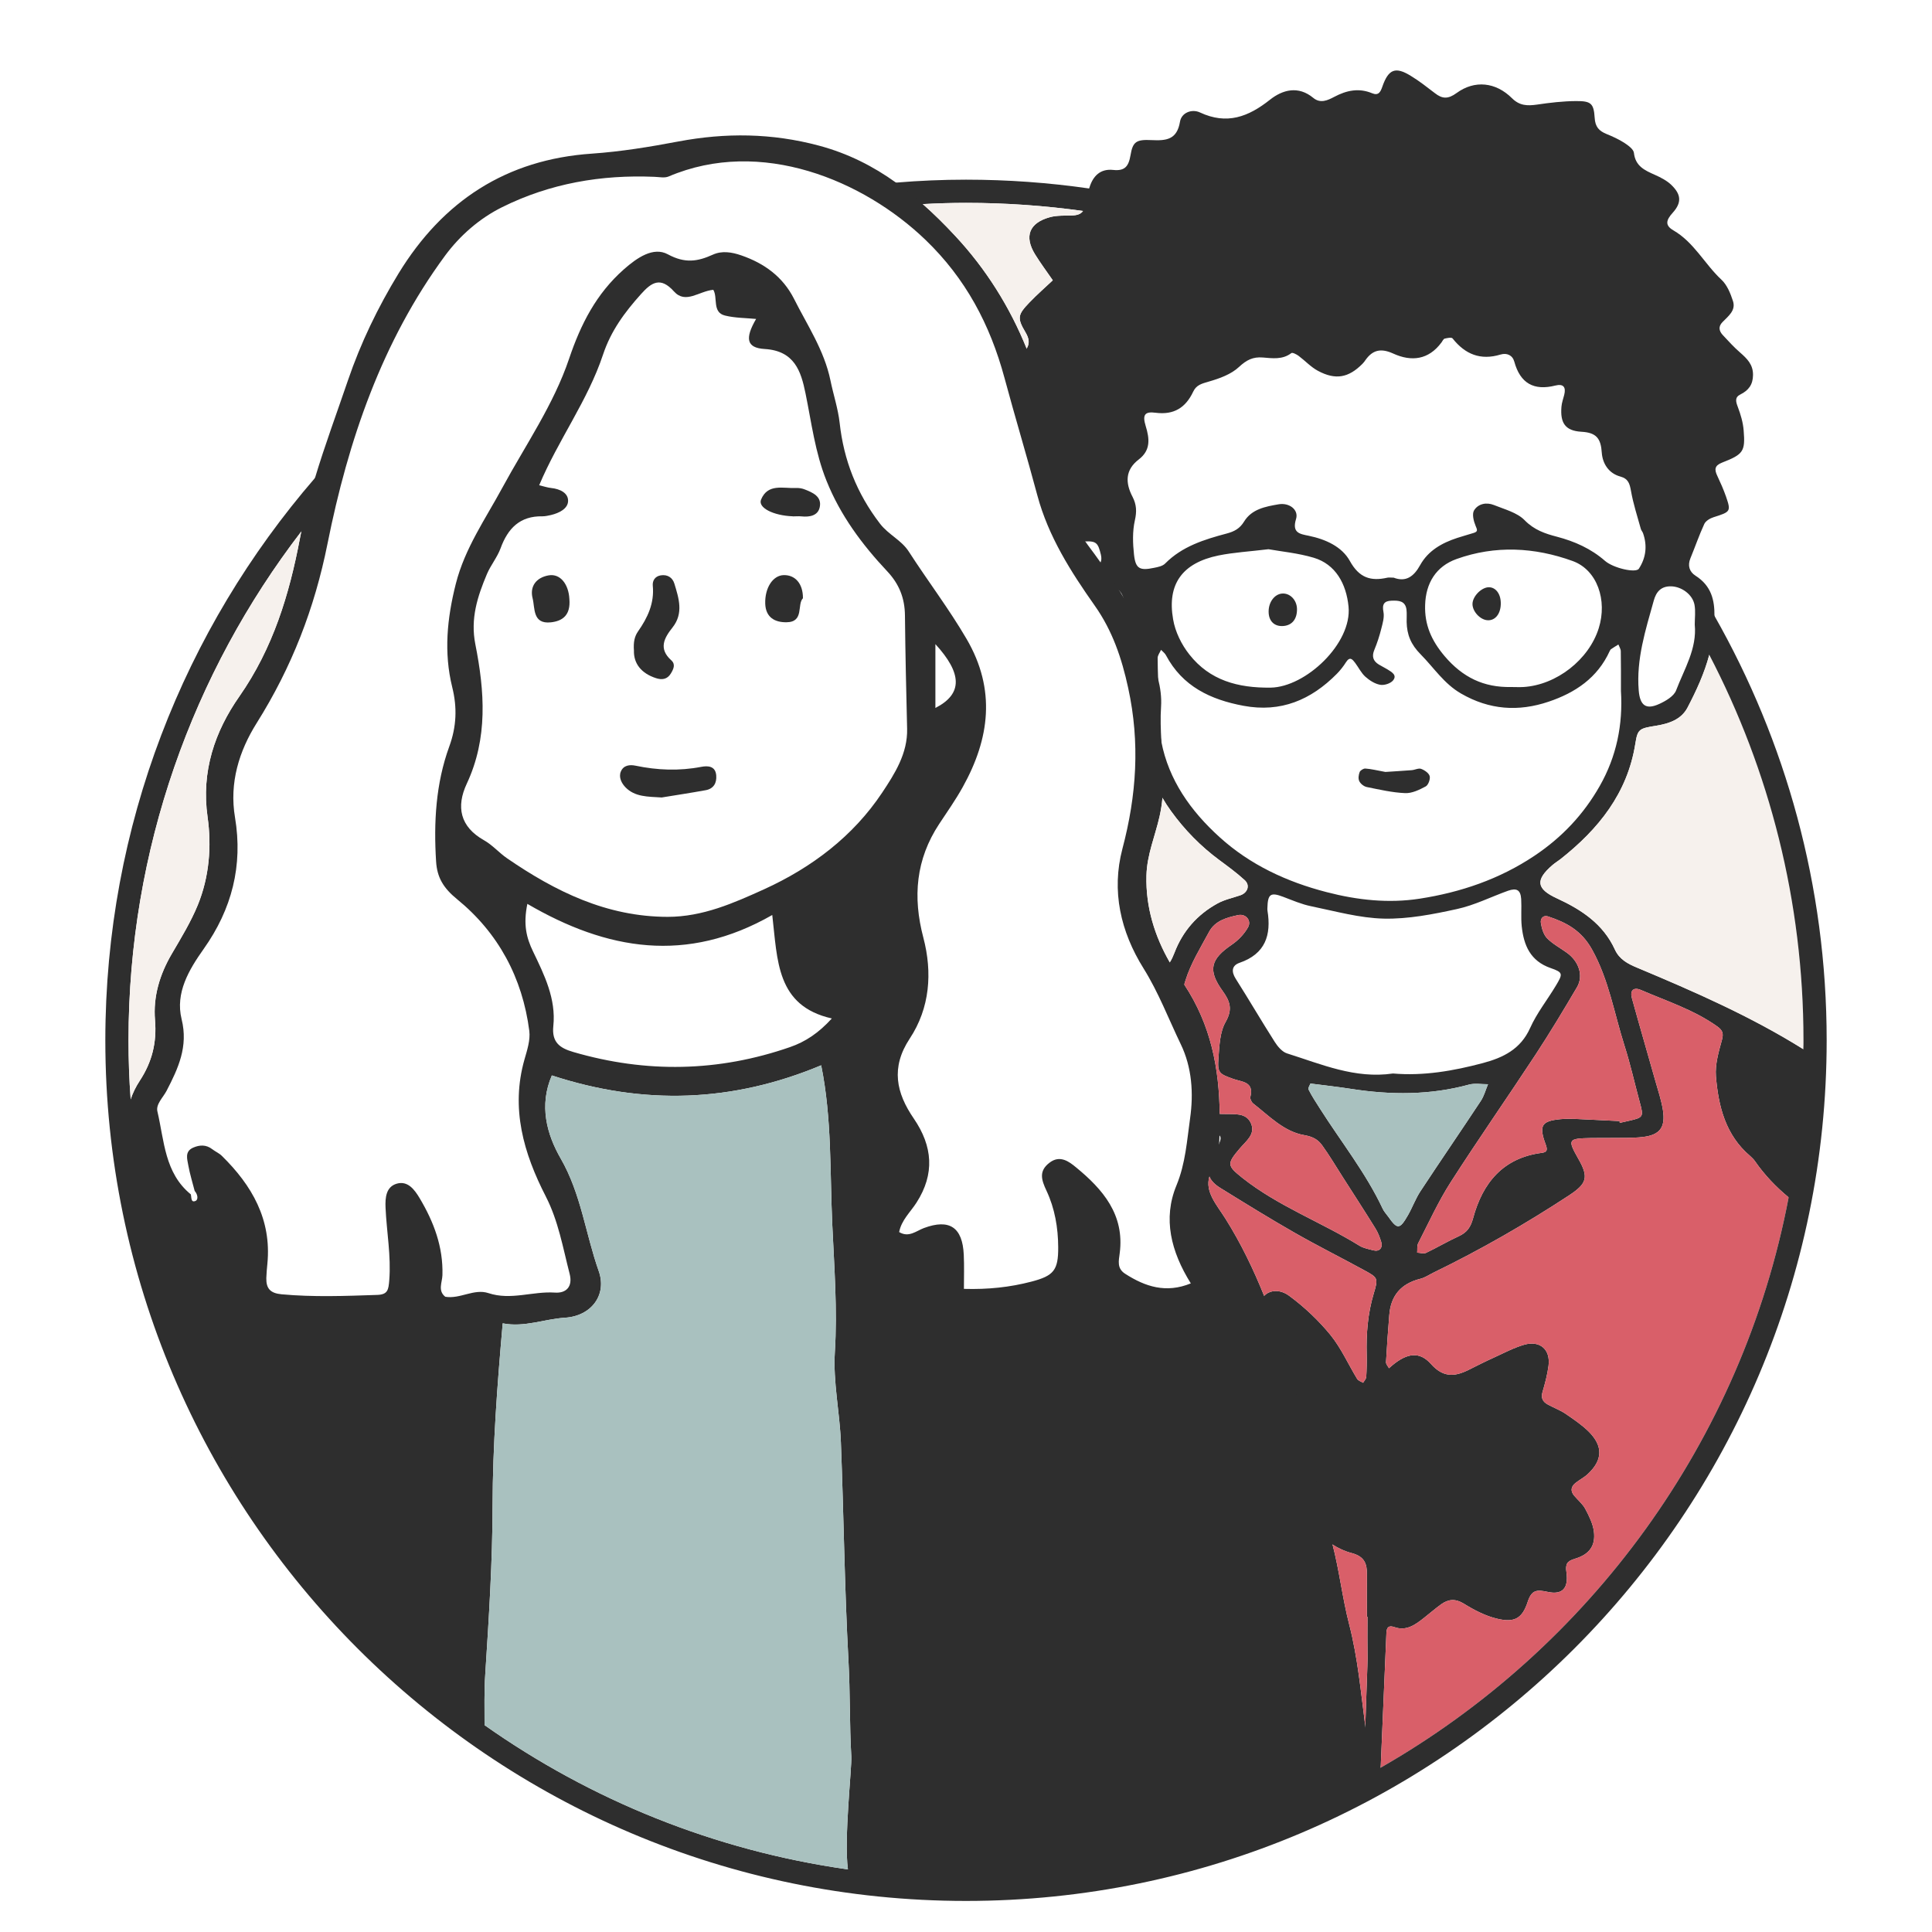
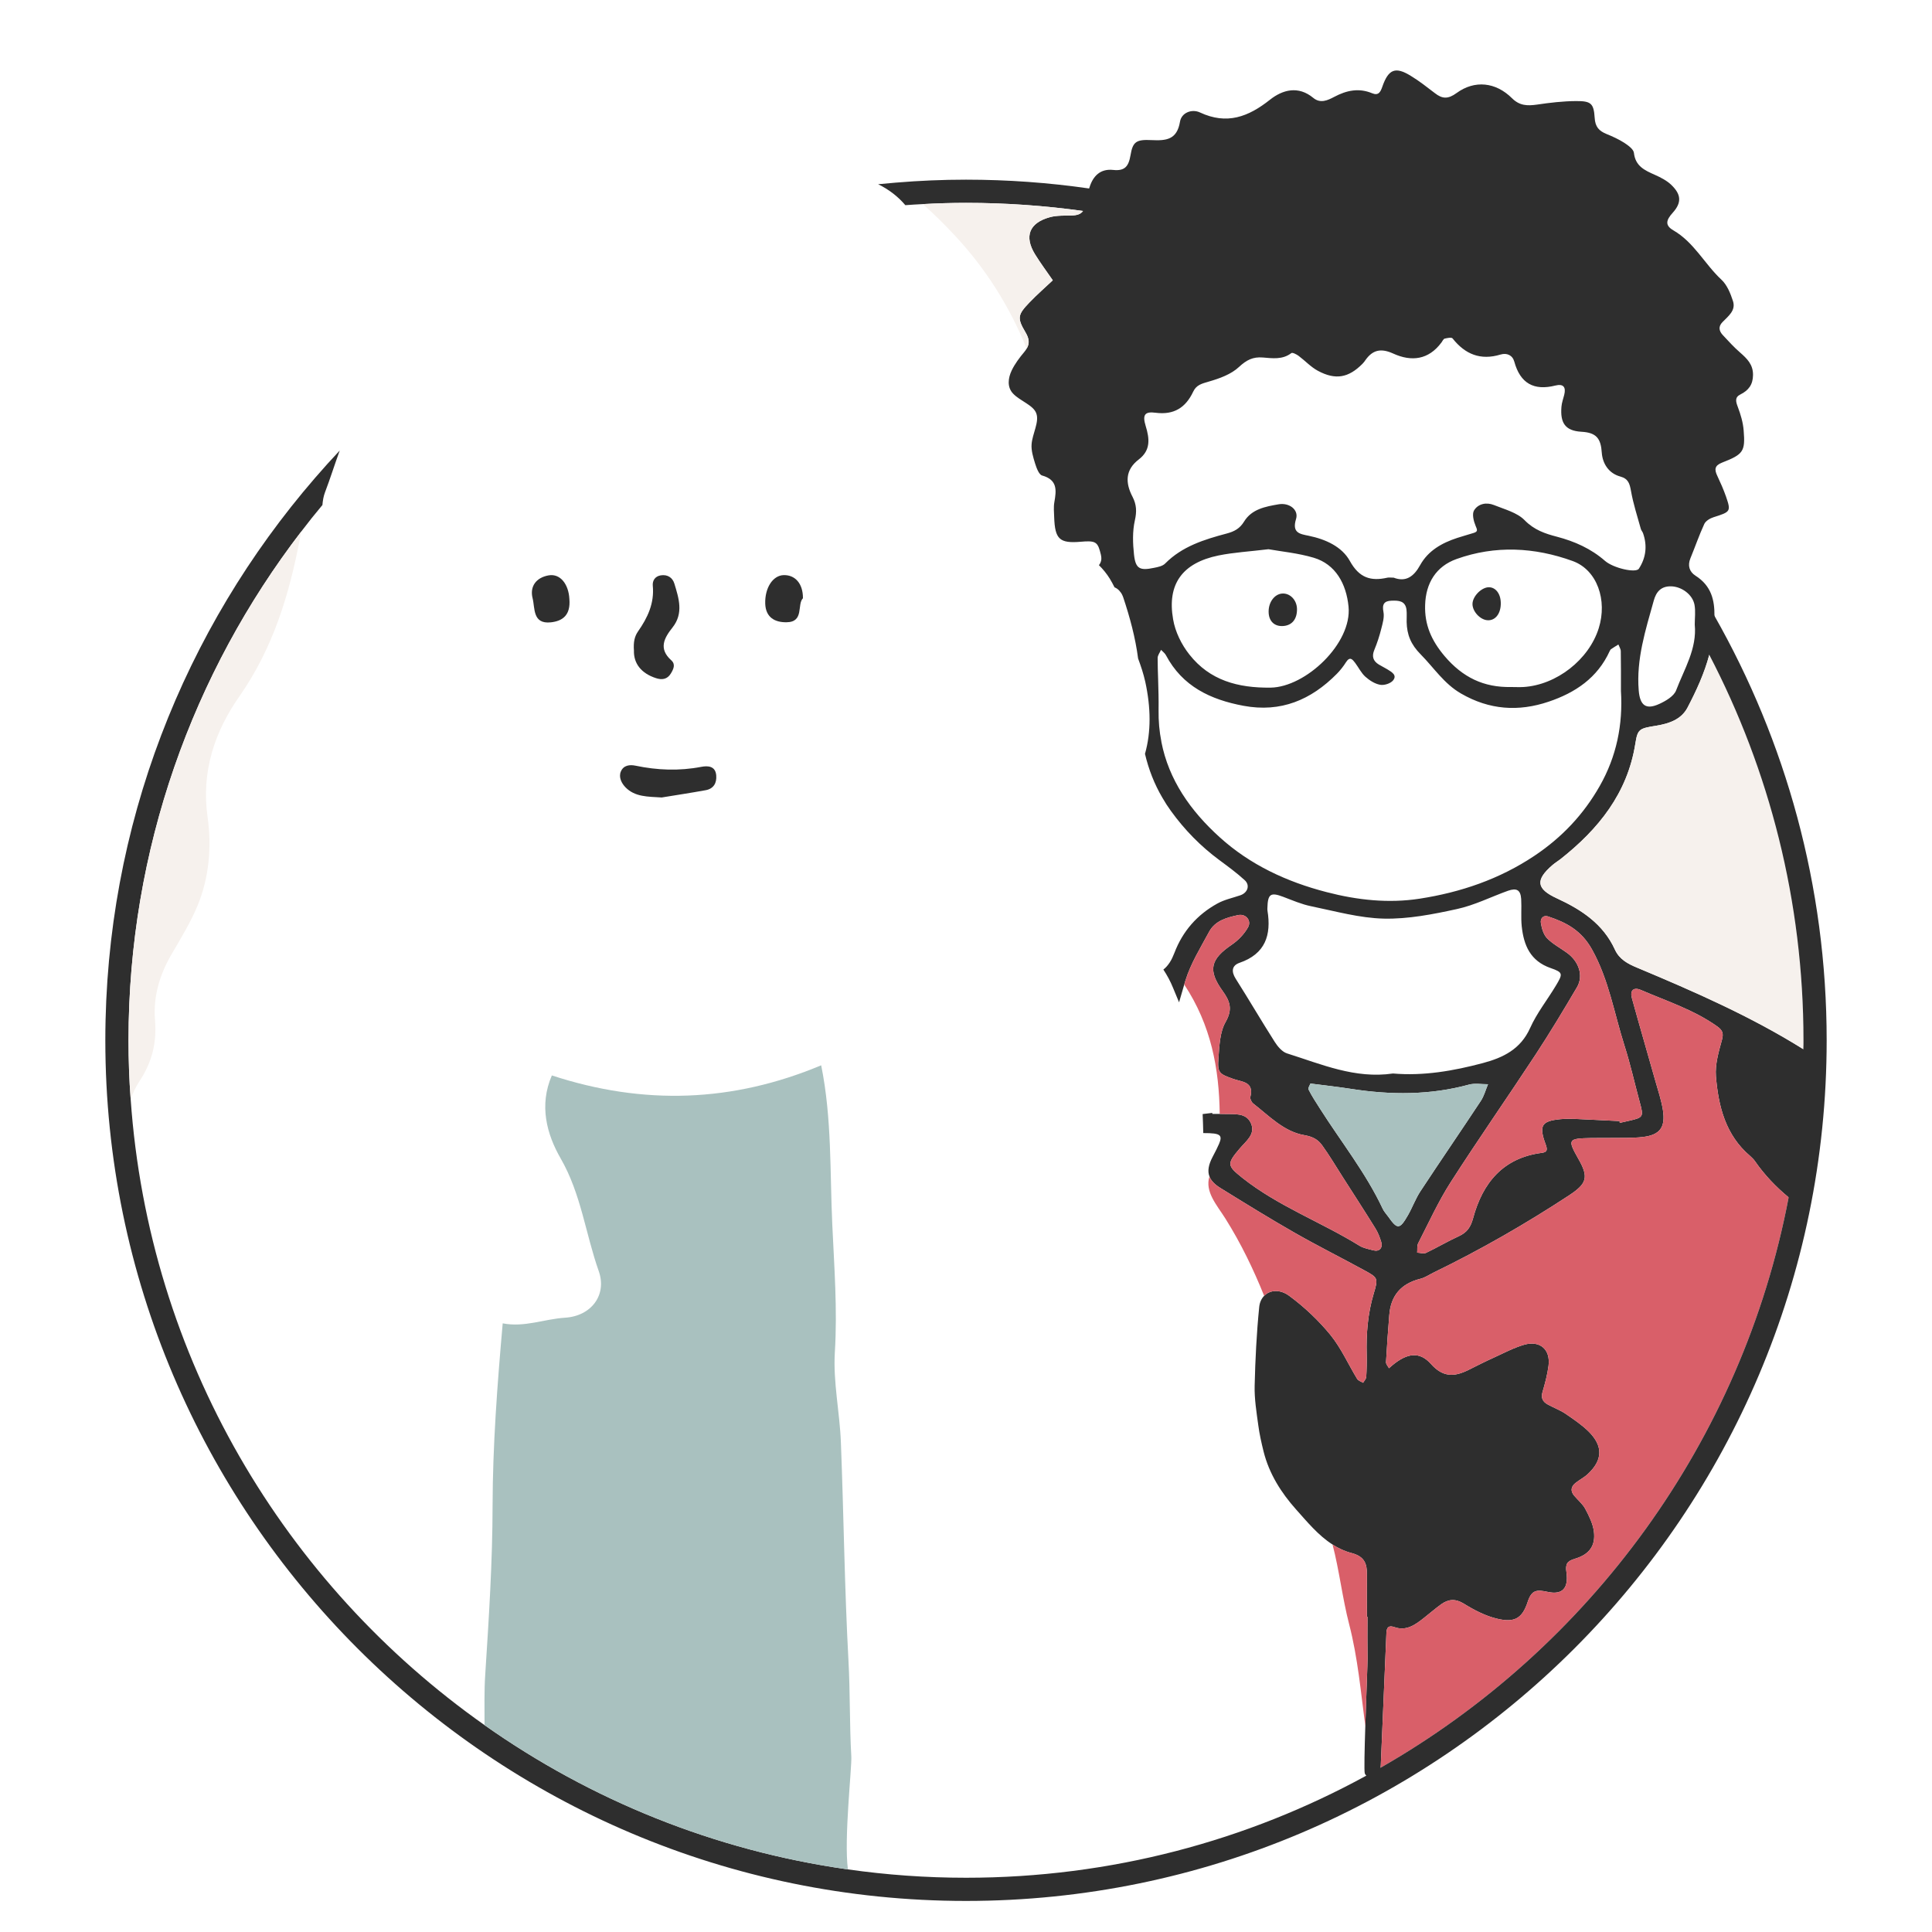
<svg xmlns="http://www.w3.org/2000/svg" id="Layer_1" viewBox="0 0 250 250">
  <defs>
    <style>.cls-1{fill:#2e2e2e;}.cls-1,.cls-2,.cls-3,.cls-4{stroke-width:0px;}.cls-2{fill:#d95f69;}.cls-3{fill:#a9c1bf;}.cls-4{fill:#f6f1ed;}</style>
  </defs>
  <path class="cls-1" d="m235.26,136.99c-.63-.42-1.27-.83-1.91-1.22h0c-6.79-4.25-14.12-7.46-21.5-10.55-1.23-.51-2.3-1.08-2.88-2.34-1.52-3.33-4.35-5.18-7.52-6.64-2.65-1.22-2.81-2.37-.55-4.31.33-.28.69-.5,1.03-.76,4.91-3.88,8.66-8.51,9.68-14.93.3-1.9.48-1.98,2.74-2.34,1.65-.27,3.21-.81,4.01-2.33,1.15-2.2,2.19-4.45,2.82-6.84.3-1.1.5-2.23.59-3.4.05-.55.07-1.09.08-1.63h0c.02-2.01-.38-3.89-2.46-5.21-.78-.5-1.04-1.3-.65-2.25.61-1.48,1.13-3,1.8-4.45.19-.39.74-.72,1.19-.86,2.21-.7,2.28-.74,1.61-2.69-.32-.91-.71-1.79-1.12-2.66-.39-.82-.37-1.33.62-1.72,2.75-1.07,3.01-1.45,2.79-4.15-.08-1.04-.39-2.08-.76-3.06-.26-.69-.41-1.24.34-1.61,1.05-.52,1.62-1.27,1.63-2.51.02-1.36-.77-2.12-1.68-2.92-.8-.69-1.51-1.48-2.23-2.25-.49-.53-.61-1.1-.04-1.68.74-.77,1.75-1.49,1.36-2.71-.32-.99-.76-2.09-1.49-2.77-2.19-2.04-3.55-4.85-6.24-6.4-1.11-.65-.92-1.33-.07-2.27,1.2-1.33,1.08-2.39-.18-3.6-.59-.57-1.38-.97-2.14-1.31-1.31-.58-2.51-1.12-2.7-2.83-.05-.48-.75-.98-1.25-1.31-.72-.46-1.51-.82-2.3-1.14-.96-.4-1.46-.9-1.53-2.1-.12-1.89-.5-2.17-2.42-2.16-1.69.01-3.39.21-5.07.46-1.23.17-2.22.15-3.21-.83-2.1-2.09-4.83-2.38-7.17-.67-1.1.8-1.84.77-2.8.02-1.02-.78-2.03-1.58-3.12-2.24-1.99-1.23-2.89-.88-3.68,1.38-.24.7-.5,1.21-1.32.87-1.73-.72-3.32-.38-4.92.47-.83.44-1.78.89-2.7.13-1.94-1.61-3.97-1.06-5.6.23-2.81,2.23-5.59,3.28-9.07,1.65-1.03-.48-2.38.01-2.58,1.2-.39,2.34-1.78,2.47-3.68,2.38-1.97-.1-2.43.2-2.72,1.95-.25,1.46-.74,2.07-2.25,1.91-1.64-.18-2.6.77-3.06,2.26-.01.05-.03.09-.05.14-.2.67-.42,1.34-.49,2.03-.04.38-.14.66-.3.88-.28.41-.76.56-1.41.58-.95.03-1.95-.02-2.86.22-2.7.74-3.37,2.48-1.93,4.82.71,1.15,1.52,2.23,2.29,3.35-1,.94-2.04,1.85-3,2.85-1.52,1.58-1.65,2.01-.54,3.87.5.84.56,1.45.16,2.12h0c-.09.15-.19.3-.32.45-.61.73-1.2,1.51-1.61,2.36-.48,1-.63,2.19.19,3.03.92.96,2.62,1.48,2.99,2.55.4,1.1-.5,2.61-.61,3.96-.07.82.2,1.7.45,2.51.18.57.49,1.44.91,1.56,2.02.56,1.85,1.93,1.58,3.47-.11.62-.04,1.28-.02,1.93.1,2.86.7,3.41,3.47,3.17.2-.02.38-.03.55-.04,1.47-.07,1.67.25,2.03,1.74.09.41.07.72-.05.98-.05.13-.12.25-.21.35.53.52,1,1.1,1.4,1.74.23.38.43.75.62,1.13.26.1.48.27.67.49,0,0,.01,0,.01.01,0,.02.02.03.03.05.14.15.26.35.34.56,0,.01.01.01.01.02.03.06.05.12.07.18.86,2.58,1.57,5.2,1.92,7.9.36.97.69,1.95.93,3.02.72,3.31.77,6.47-.04,9.32.48,2.02,1.21,3.91,2.26,5.69h0c.34.59.7,1.15,1.1,1.7,1.78,2.46,3.84,4.56,6.27,6.36,1.11.82,2.24,1.65,3.26,2.58.74.66.41,1.64-.55,1.97-.99.34-2.06.56-2.96,1.06-2.62,1.44-4.5,3.58-5.57,6.39-.17.44-.36.86-.6,1.23-.23.35-.49.67-.83.93.48.73.91,1.52,1.25,2.36.22.54.49,1.17.78,1.88.23-.76.44-1.53.67-2.3.05-.18.11-.35.16-.53.68-2.2,1.95-4.24,3.06-6.3.78-1.44,2.29-1.85,3.77-2.16.95-.2,1.75.69,1.27,1.57-.48.87-1.26,1.68-2.09,2.25-2.77,1.88-3.15,3.3-1.21,5.99.95,1.32,1.34,2.36.4,4.01-.75,1.3-.81,3.07-.93,4.65-.15,1.94.06,2.07,1.91,2.73,1.12.4,2.71.34,2.22,2.32-.06.25.14.69.36.86,2.07,1.61,3.98,3.65,6.63,4.1,1.11.2,1.76.57,2.3,1.32.93,1.29,1.75,2.67,2.61,4.02,1.43,2.24,2.88,4.47,4.28,6.73.33.53.57,1.15.75,1.75.23.76-.25,1.28-.99,1.09-.62-.16-1.29-.28-1.82-.6-4.98-3.08-10.55-5.12-15.18-8.8-1.95-1.56-2.01-1.79-.33-3.77.82-.97,2.09-1.86,1.46-3.28-.61-1.39-2.13-1.16-3.39-1.2-.21-.01-.43-.01-.65-.01h-.95s-.01-.09-.02-.13c-.41.05-.82.1-1.24.15.04.82.06,1.64.08,2.46,1.18,0,1.84.06,2.1.31.21.2.18.53-.05,1.07h0c-.18.43-.46.98-.84,1.7-.53,1.01-.68,1.83-.41,2.53h0c.21.56.69,1.05,1.44,1.51,3.17,1.96,6.35,3.93,9.59,5.78,2.96,1.69,6.02,3.22,9.02,4.86,1.73.94,1.82,1,1.21,3-.78,2.6-.98,5.23-.91,7.92.02.96,0,1.92-.06,2.88-.02.26-.26.5-.4.75-.26-.16-.63-.26-.77-.49-1.16-1.91-2.08-4-3.47-5.71-1.54-1.88-3.36-3.6-5.31-5.04-1.2-.89-2.5-.79-3.26-.01h0c-.35.36-.58.85-.64,1.46-.34,3.38-.51,6.79-.59,10.19-.04,1.69.24,3.4.47,5.09.15,1.15.41,2.29.69,3.42.72,2.87,2.28,5.33,4.2,7.48,1.45,1.62,2.88,3.37,4.72,4.54.75.49,1.57.87,2.49,1.11,1.64.44,1.98,1.37,1.96,2.79-.02,1.81,0,3.63,0,5.45h.07c0,1.82-.02,3.64.01,5.46.01.41-.17,4.79-.29,8.69h0c-.1,3.05-.16,5.8-.07,6.11.03.1.1.2.2.3.18.21.48.38.7.39.04,0,.08,0,.13-.01.31-.05.71-.34.83-.6.11-.24.16-.52.19-.81.03-.25.03-.51.04-.75.04-1.29.66-15.15.7-16.44.02-.64.04-1.35,1.05-1,1.54.54,2.68-.3,3.79-1.17.76-.59,1.48-1.23,2.26-1.79.94-.67,1.84-.75,2.94-.07,1.34.83,2.82,1.6,4.34,1.95,2.2.52,3.22-.04,3.92-2.21.52-1.58,1.21-1.56,2.59-1.27,1.89.41,2.7-.47,2.42-2.51-.16-1.09.06-1.48,1.13-1.79,1.86-.56,2.65-1.7,2.42-3.52-.13-1.01-.63-2.01-1.12-2.93-.35-.64-.96-1.14-1.44-1.71-.52-.62-.39-1.19.2-1.65.5-.4,1.09-.69,1.56-1.13,1.94-1.8,2.02-3.61.13-5.5-.9-.89-1.98-1.61-3.03-2.33-.71-.47-1.53-.77-2.27-1.18-.62-.34-.91-.81-.69-1.58.33-1.13.64-2.28.79-3.44.26-2.09-1.09-3.29-3.13-2.72-1.32.38-2.57,1.04-3.83,1.62-1.16.52-2.3,1.1-3.44,1.67-1.79.88-3.26.95-4.81-.79-1.48-1.66-3.07-1.42-4.98.15-.16.13-.31.27-.46.4-.14-.27-.4-.54-.38-.8.11-2.02.26-4.03.42-6.05.19-2.56,1.53-4.11,4.04-4.73.6-.15,1.16-.54,1.73-.82,6.06-2.94,11.89-6.29,17.51-9.98,2.29-1.51,2.55-2.33,1.21-4.68-1.45-2.56-1.38-2.67,1.63-2.73.85-.02,1.71.01,2.57-.01,1.37-.02,2.75.03,4.1-.12,2.23-.26,2.97-1.24,2.62-3.49-.2-1.26-.61-2.48-.96-3.71-1.01-3.59-2.06-7.17-3.05-10.76-.28-1.01.21-1.48,1.18-1.06,3.33,1.44,6.81,2.55,9.82,4.68.75.53.88.92.64,1.81-.42,1.52-.89,3.14-.77,4.67.32,3.88,1.24,7.61,4.42,10.31.24.21.47.44.65.7,1.25,1.8,2.72,3.32,4.34,4.66.36.31.74.61,1.12.9,1.38-5.33,2.55-10.69,2.74-16.28.02-.82.13-1.59.31-2.31-.12-.09-.24-.17-.36-.26Zm-19.03-61.12c1.38.03,2.8,1.07,3.04,2.4.15.82.03,1.7.03,2.55.3,3.14-1.36,5.75-2.41,8.51-.29.76-1.33,1.37-2.16,1.75-1.73.8-2.52.23-2.68-1.74-.33-4.03.88-7.8,1.94-11.6.32-1.18.96-1.89,2.24-1.87Zm-29.7-31.56c.13-.18.24-.44.4-.49.34-.08.9-.2,1.03-.03,1.63,2.06,3.62,2.87,6.2,2.09.83-.25,1.56.08,1.79.92.77,2.8,2.52,3.79,5.31,3.09,1.04-.26,1.4.2,1.15,1.2-.13.52-.32,1.03-.36,1.55-.17,2.07.47,3.11,2.59,3.23,1.96.11,2.51.89,2.63,2.71.1,1.39.88,2.68,2.42,3.09,1.02.28,1.19.93,1.36,1.86.29,1.66.82,3.27,1.27,4.9.05.2.22.37.29.57.57,1.62.38,3.18-.54,4.59-.38.59-3.28-.06-4.38-1.01-1.82-1.59-3.92-2.52-6.23-3.13-1.51-.39-2.94-.87-4.17-2.13-.97-1-2.6-1.41-3.98-1.97-.97-.39-2.04-.17-2.57.7-.28.47-.05,1.39.2,1.99.21.5.34.74-.24.92-.71.22-1.43.42-2.14.65-1.98.65-3.75,1.64-4.79,3.51-.83,1.51-1.87,2.23-3.43,1.63-.38,0-.6-.04-.8,0-2.17.49-3.66.03-4.87-2.16-1.03-1.86-3.14-2.81-5.32-3.26-1.12-.23-2.21-.35-1.64-2.18.36-1.19-.88-2.14-2.28-1.89-1.67.29-3.45.61-4.44,2.22-.55.91-1.27,1.3-2.26,1.56-2.89.77-5.75,1.65-7.96,3.88-.33.34-.94.46-1.45.56-1.84.39-2.38.11-2.58-1.71-.16-1.46-.21-3.01.11-4.43.26-1.14.22-2.05-.3-3.05-.94-1.8-.97-3.48.81-4.84,1.55-1.19,1.4-2.67.89-4.33-.44-1.43-.13-1.9,1.28-1.71,2.39.31,3.9-.67,4.87-2.73.41-.88,1.13-1.04,2.01-1.3,1.39-.4,2.9-.94,3.92-1.9.97-.9,1.8-1.32,3.06-1.22,1.26.1,2.56.31,3.71-.57.14-.11.67.16.94.36.84.63,1.58,1.44,2.49,1.93,2.29,1.23,3.97.91,5.77-.9.15-.15.28-.32.4-.5.95-1.34,2.04-1.53,3.58-.83,2.36,1.08,4.58.82,6.25-1.44Zm20.35,36.97c-1.27,4.08-5.47,7.36-9.75,7.62-.53.03-1.07,0-1.6,0-3.53.07-6.26-1.24-8.61-4.01-1.7-2.02-2.59-4.04-2.51-6.59.08-2.86,1.43-5.02,4.06-5.96,5-1.8,10.11-1.53,15.04.26,3.17,1.15,4.5,5.07,3.37,8.68Zm-42.46,7.7c-4.23.05-7.87-.93-10.51-4.28-1.02-1.28-1.84-2.95-2.11-4.56-.8-4.57,1.21-7.3,5.87-8.26,1.97-.4,4-.51,6.47-.81,1.69.3,3.83.5,5.85,1.1,2.83.84,4.22,3.37,4.51,6.32.47,4.78-5.56,10.43-10.08,10.49Zm-6.58,19.37c-3.8-3.43-6.61-7.45-7.56-12.36v-.04c-.26-1.3-.38-2.64-.36-4.06.02-1.34-.02-2.69-.06-4.04-.03-.9-.06-1.79-.06-2.69-.01-.35.28-.71.44-1.07.21.23.49.42.63.69,2.14,4.04,5.76,5.75,10.04,6.55,4.84.9,8.74-.76,12.08-4.14.45-.46.85-.97,1.19-1.51.5-.78.84-.35,1.18.1.44.59.78,1.3,1.31,1.78.54.48,1.23.93,1.92,1.05.52.1,1.34-.16,1.67-.56.57-.7-.19-1.09-.72-1.43-.37-.22-.75-.41-1.12-.63-.75-.46-.93-1.06-.58-1.9.37-.89.67-1.81.9-2.74.18-.7.41-1.48.28-2.16-.2-1,.09-1.43,1.05-1.46.88-.03,1.78-.01,1.93,1.16.06.52.01,1.06.02,1.6.04,1.64.54,2.9,1.82,4.19,1.71,1.73,3.02,3.8,5.23,5.07,3.65,2.11,7.41,2.37,11.32,1.05,3.45-1.16,6.32-3.08,7.9-6.54.05-.09.1-.21.18-.26.31-.21.63-.4.95-.6.11.29.31.58.31.87.03,1.71.02,3.42.02,5.13.27,4.38-.57,8.49-2.75,12.32-2.1,3.69-4.89,6.64-8.43,9.01-4.54,3.04-9.57,4.74-14.87,5.56-4.01.62-8.05.19-12.04-.85-5.16-1.33-9.9-3.54-13.82-7.09Zm8.7,27.96c-.63-.2-1.21-.89-1.59-1.49-1.72-2.7-3.33-5.46-5.05-8.17-.59-.93-.51-1.71.49-2.06,3.34-1.15,4.14-3.58,3.62-6.76-.02-.1-.01-.21-.01-.32.05-1.84.41-2.08,2.05-1.46,1.19.45,2.38.97,3.62,1.22,3.12.64,6.26,1.53,9.4,1.6,3.15.07,6.36-.56,9.46-1.24,2.26-.49,4.39-1.57,6.59-2.36,1.14-.4,1.64-.11,1.72,1.05.07,1.18-.05,2.36.07,3.53.26,2.46,1.1,4.5,3.75,5.42,1.62.56,1.59.74.66,2.29-1.1,1.83-2.46,3.54-3.32,5.46-1.23,2.75-3.49,3.84-6.11,4.54-3.83,1.02-7.7,1.69-11.64,1.35-4.9.72-9.26-1.2-13.71-2.6Zm13.1,21.13c-.25-.35-.56-.67-.73-1.05-2.18-4.64-5.38-8.64-8.11-12.94-.51-.81-1.05-1.61-1.47-2.46-.1-.21.19-.62.24-.78,1.97.25,3.65.44,5.32.7,5.1.79,10.17.81,15.19-.56.77-.21,1.65-.04,2.47-.05-.31.73-.51,1.53-.94,2.17-2.58,3.91-5.23,7.76-7.8,11.67-.64.97-1.04,2.1-1.62,3.11-1.07,1.86-1.37,1.87-2.55.19Zm32.55-14.79c.51,1.85.46,1.96-1.36,2.37-.42.09-.83.19-1.24.28-.01-.07-.01-.15-.01-.23-1.91-.09-3.82-.2-5.72-.28-.64-.02-1.29-.03-1.93.03-2.47.24-2.83.82-1.91,3.3.25.69.17.97-.52,1.06-5.01.65-7.65,3.89-8.88,8.45-.32,1.18-.79,1.84-1.84,2.33-1.45.66-2.82,1.48-4.25,2.16-.31.15-.76-.01-1.15-.03.04-.4-.04-.87.13-1.21,1.36-2.65,2.6-5.39,4.2-7.89,3.57-5.57,7.36-10.99,10.99-16.52,1.87-2.85,3.63-5.78,5.36-8.72.87-1.48.26-3.34-1.3-4.46-.87-.63-1.84-1.14-2.57-1.88-.46-.48-.69-1.28-.8-1.97-.09-.53.25-1.08.97-.84,2.36.78,4.29,1.82,5.65,4.27,2.18,3.92,2.86,8.23,4.18,12.38.78,2.43,1.33,4.93,2,7.4Z" />
  <path class="cls-3" d="m192.55,140.3c-.31.73-.51,1.53-.94,2.17-2.58,3.91-5.23,7.76-7.8,11.67-.64.97-1.04,2.1-1.62,3.11-1.07,1.86-1.37,1.87-2.55.19-.25-.35-.56-.67-.73-1.05-2.18-4.64-5.38-8.64-8.11-12.94-.51-.81-1.05-1.61-1.47-2.46-.1-.21.19-.62.24-.78,1.97.25,3.65.44,5.32.7,5.1.79,10.17.81,15.19-.56.77-.21,1.65-.04,2.47-.05Z" />
  <path class="cls-2" d="m210.83,145.02c-.42.09-.83.19-1.24.28-.01-.07-.01-.15-.01-.23-1.91-.09-3.82-.2-5.72-.28-.64-.02-1.29-.03-1.93.03-2.47.24-2.83.82-1.91,3.3.25.69.17.97-.52,1.06-5.01.65-7.65,3.89-8.88,8.45-.32,1.18-.79,1.84-1.84,2.33-1.45.66-2.82,1.48-4.25,2.16-.31.15-.76-.01-1.15-.03.04-.4-.04-.87.13-1.21,1.36-2.65,2.6-5.39,4.2-7.89,3.57-5.57,7.36-10.99,10.99-16.52,1.87-2.85,3.63-5.78,5.36-8.72.87-1.48.26-3.34-1.3-4.46-.87-.63-1.84-1.14-2.57-1.88-.46-.48-.69-1.28-.8-1.97-.09-.53.25-1.08.97-.84,2.36.78,4.29,1.82,5.65,4.27,2.18,3.92,2.86,8.23,4.18,12.38.78,2.43,1.33,4.93,2,7.4.51,1.85.46,1.96-1.36,2.37Z" />
-   <path class="cls-1" d="m179.26,99.89c.88-.06,2.14-.13,3.41-.23.41-.03.88-.29,1.22-.17.44.16,1.01.55,1.11.94.1.39-.18,1.15-.51,1.33-.82.44-1.78.91-2.67.87-1.67-.07-3.33-.46-4.97-.79-.37-.08-.8-.42-.96-.76-.16-.32-.09-.82.05-1.18.09-.22.5-.47.74-.45.73.05,1.46.23,2.59.44Z" />
  <path class="cls-1" d="m194.2,78.01c.03,1.35-.68,2.3-1.69,2.25-.98-.04-2.01-1.17-1.97-2.15.04-.96,1.14-2.08,2.07-2.12.9-.03,1.57.81,1.59,2.01Z" />
  <path class="cls-1" d="m167.83,78.77c.03,1.3-.6,2.12-1.71,2.23-1.2.12-1.97-.62-1.96-1.88,0-1.2.75-2.21,1.7-2.31,1.03-.11,1.94.8,1.97,1.97Z" />
  <path class="cls-2" d="m231.45,154.94c-6.01,31.58-25.78,58.34-52.8,73.8.03-.25.03-.51.04-.75.04-1.29.66-15.15.7-16.44.02-.64.04-1.35,1.05-1,1.54.54,2.68-.3,3.79-1.17.76-.59,1.48-1.23,2.26-1.79.94-.67,1.84-.75,2.94-.07,1.34.83,2.82,1.6,4.34,1.95,2.2.52,3.22-.04,3.92-2.21.52-1.58,1.21-1.56,2.59-1.27,1.89.41,2.7-.47,2.42-2.51-.16-1.09.06-1.48,1.13-1.79,1.86-.56,2.65-1.7,2.42-3.52-.13-1.01-.63-2.01-1.12-2.93-.35-.64-.96-1.14-1.44-1.71-.52-.62-.39-1.19.2-1.65.5-.4,1.09-.69,1.56-1.13,1.94-1.8,2.02-3.61.13-5.5-.9-.89-1.98-1.61-3.03-2.33-.71-.47-1.53-.77-2.27-1.18-.62-.34-.91-.81-.69-1.58.33-1.13.64-2.28.79-3.44.26-2.09-1.09-3.29-3.13-2.72-1.32.38-2.57,1.04-3.83,1.62-1.16.52-2.3,1.1-3.44,1.67-1.79.88-3.26.95-4.81-.79-1.48-1.66-3.07-1.42-4.98.15-.16.13-.31.27-.46.4-.14-.27-.4-.54-.38-.8.11-2.02.26-4.03.42-6.05.19-2.56,1.53-4.11,4.04-4.73.6-.15,1.16-.54,1.73-.82,6.06-2.94,11.89-6.29,17.51-9.98,2.29-1.51,2.55-2.33,1.21-4.68-1.45-2.56-1.38-2.67,1.63-2.73.85-.02,1.71.01,2.57-.01,1.37-.02,2.75.03,4.1-.12,2.23-.26,2.97-1.24,2.62-3.49-.2-1.26-.61-2.48-.96-3.71-1.01-3.59-2.06-7.17-3.05-10.76-.28-1.01.21-1.48,1.18-1.06,3.33,1.44,6.81,2.55,9.82,4.68.75.53.88.92.64,1.81-.42,1.52-.89,3.14-.77,4.67.32,3.88,1.24,7.61,4.42,10.31.24.21.47.44.65.7,1.25,1.8,2.72,3.32,4.34,4.66Z" />
  <path class="cls-4" d="m233.37,134.61c0,.39,0,.77-.02,1.15-6.79-4.24-14.12-7.45-21.5-10.54-1.23-.51-2.3-1.08-2.88-2.34-1.52-3.33-4.35-5.18-7.52-6.64-2.65-1.22-2.81-2.37-.55-4.31.33-.28.69-.5,1.03-.76,4.91-3.88,8.66-8.51,9.68-14.93.3-1.9.48-1.98,2.74-2.34,1.65-.27,3.21-.81,4.01-2.33,1.15-2.2,2.19-4.45,2.82-6.84,7.78,14.94,12.19,31.9,12.19,49.88Z" />
  <path class="cls-1" d="m236.37,134.61c0,61.41-49.96,111.37-111.37,111.37S13.63,196.02,13.63,134.61c0-27.79,10.24-53.23,27.13-72.76,1.04-1.21,2.11-2.39,3.2-3.55-.66,1.8-1.23,3.64-1.91,5.42-.19.5-.28,1.05-.33,1.63-.94,1.12-1.85,2.26-2.73,3.42-14.02,18.26-22.36,41.1-22.36,65.84,0,2.57.09,5.12.28,7.64,2.33,33.44,19.9,62.74,45.79,80.98,13.69,9.66,29.7,16.22,47.02,18.67,4.99.71,10.09,1.08,15.28,1.08,18.75,0,36.41-4.79,51.8-13.21.27-.14.53-.28.79-.44.35-.18.71-.38,1.06-.59,27.02-15.46,46.79-42.22,52.8-73.8,1.19-6.22,1.84-12.62,1.9-19.17h0c.02-.39.02-.77.02-1.16,0-17.98-4.41-34.94-12.19-49.88-.34-.65-.69-1.3-1.04-1.94.59-1.48.84-3.1.76-4.72.32.54.64,1.08.95,1.62h0c9.22,16.23,14.52,34.96,14.52,54.92Z" />
  <path class="cls-1" d="m180.42,38.04c-1.66-.05-3.34.19-4.88.74-10.85-5.75-22.78-9.7-35.4-11.48-4.95-.69-10-1.05-15.14-1.05-1.88,0-3.74.06-5.59.16-.76.04-1.51.08-2.26.14-.94-1.12-2.16-2.05-3.52-2.71.77-.08,1.54-.15,2.31-.21h.01c2.99-.25,6-.38,9.05-.38,5.41,0,10.72.39,15.93,1.14,14.2,2.04,27.54,6.76,39.49,13.65Z" />
-   <path class="cls-1" d="m177.59,229.33c-.13-1.24-.44-2.63-.63-3.91-.1-.68-.2-1.36-.29-2.05h0c-.58-4.42-.97-8.86-2.09-13.19-.88-3.41-1.27-6.95-2.15-10.32-.05-.23-.12-.46-.18-.69-1.96-6.87-3.11-13.92-5.08-20.8-1.05-3.66-2.2-7.22-3.59-10.68h0c-1.39-3.46-3-6.8-5.01-10-1.12-1.78-2.68-3.47-2.07-5.45h0c.17-.58.52-1.16,1.1-1.78.07-.07.03-.24.04-.37.05-.7.09-1.38.11-2.08h0c.03-.36.04-.72.05-1.08.04-.94.05-1.87.03-2.79-.07-5.85-1.11-11.48-4.59-16.74-.15-.24-.31-.47-.48-.71-.5-.7-.96-1.42-1.39-2.16-1.93-3.35-3.13-7.12-3.02-11.23.06-2.7,1.13-5.12,1.7-7.67.18-.8.3-1.58.37-2.38h0c.21-2.43,0-4.85-.14-7.26v-.04c-.08-1.51-.14-3.01-.04-4.51.08-1.23-.09-2.42-.38-3.59-.27-1.12-.66-2.23-1.05-3.35-.92-2.62-2.12-5.05-3.53-7.37,0,0-.01,0-.01-.02-.11-.19-.22-.38-.34-.56-.01-.02-.02-.03-.03-.05,0-.01-.01-.01-.01-.01-.77-1.27-1.61-2.5-2.48-3.71-.52-.74-1.06-1.47-1.6-2.19-.13-.17-.26-.35-.38-.53-1.03-1.5-1.72-3.13-2.19-4.86-.97-3.67-1.95-7.35-2.69-11.08-.62-3.09-1.52-6.11-2.7-9h0c-2.17-5.39-5.28-10.35-9.28-14.63-1.34-1.44-2.72-2.81-4.16-4.08-1.11-.99-2.25-1.91-3.46-2.78h-.01c-2.94-2.11-6.19-3.77-9.95-4.78-6.12-1.64-12.12-1.69-18.22-.54-3.7.7-7.42,1.31-11.17,1.57-11.1.75-19.3,6.14-25.03,15.51-2.67,4.38-4.89,8.97-6.55,13.84-1.43,4.2-2.98,8.37-4.26,12.62-.68,2.28-1.29,4.57-1.77,6.92-.06.3-.12.6-.18.9-1.37,7.25-3.48,14.21-7.84,20.45-3.17,4.53-4.95,9.7-4.11,15.6.54,3.79.22,7.76-1.27,11.4-.9,2.19-2.15,4.24-3.35,6.29-1.57,2.67-2.44,5.56-2.18,8.6.24,2.91-.39,5.42-1.97,7.83-.51.78-.91,1.59-1.18,2.41-.77,2.23-.7,4.58.19,6.96.62,1.65.37,3-.6,4.34.17.73.28,1.52.3,2.36.18,7.69,3.28,14,6.87,20.65,3.87,7.15,7.26,14.61,11.9,21.32,5.98,8.62,13.42,16,20.57,23.64,2.25,1.24,4.43,2.58,6.5,4.11.04-.8.05-1.6.06-2.4.01-2.18-.06-4.37.09-6.55.47-7.28.94-14.57.95-21.85.02-7.8.6-15.54,1.31-23.59,2.82.55,5.37-.56,8.08-.73,3.41-.22,5.43-2.97,4.35-6.02-1.71-4.83-2.28-9.98-4.92-14.57-1.81-3.14-2.83-6.88-1.15-10.76,11.88,3.89,23.38,3.49,34.85-1.31,1.4,6.89,1.12,13.81,1.44,20.66.25,5.47.67,10.94.33,16.45-.24,3.86.63,7.77.78,11.66.37,9.42.47,18.85.98,28.26.23,4.14.13,8.28.37,12.42.08,1.47-.97,10.63-.44,14.6.16,1.19.46,1.92.98,1.83.36-.06,2.75-.12,3.13-.09,17.31,1.27,26.21.2,44.02-3.92,3.46-.8,13.96-6.52,17.51-6.65,1.83-.07,2.31-1.29,2.27-2.92,0-.26-.02-.54-.04-.82Zm-106.96-74.5c1.62,3.15,2.21,6.62,3.08,10,.43,1.67-.45,2.54-1.92,2.43-2.87-.19-5.69,1.03-8.58.07-1.87-.62-3.66.79-5.59.47-1-.78-.4-1.86-.37-2.79.11-3.66-1.12-6.9-2.95-9.97-.67-1.12-1.53-2.27-2.94-1.88-1.41.4-1.53,1.81-1.47,3.13.14,3.12.73,6.21.48,9.37-.1,1.21-.17,1.85-1.54,1.9-4.13.14-8.26.3-12.4-.08-1.48-.14-1.99-.77-1.97-2.09.02-.63.08-1.26.14-1.88.55-5.71-2-10.12-5.89-13.94-.35-.35-.84-.55-1.24-.86-.8-.62-1.65-.57-2.49-.2-1.11.5-.75,1.49-.61,2.31.2,1.11.54,2.19.82,3.29.39.42.5,1.12.11,1.29-.62.27-.51-.47-.61-.85-3.4-2.77-3.43-6.94-4.32-10.72-.23-.94.73-1.81,1.19-2.69,1.5-2.9,2.82-5.71,1.94-9.26-.84-3.4.95-6.4,2.85-9.08,3.66-5.16,5.1-10.8,4.06-17.02-.76-4.49.54-8.61,2.8-12.21,4.53-7.21,7.49-14.82,9.17-23.22,2.67-13.33,7.03-26.16,15.22-37.28,1.9-2.57,4.44-4.81,7.39-6.27,6.19-3.07,12.8-4.21,19.68-3.92.62.02,1.32.18,1.84-.04,11.95-5.1,25.25.5,33.25,8.2,5.17,4.97,8.35,10.93,10.22,17.86,1.37,5.09,2.9,10.14,4.26,15.23,1.42,5.28,4.31,9.83,7.42,14.24,2.28,3.23,3.49,6.78,4.33,10.67,1.54,7.07,1.08,13.88-.75,20.79-1.44,5.47-.24,10.72,2.74,15.49,1.94,3.11,3.23,6.52,4.81,9.8,1.46,3.02,1.66,6.38,1.21,9.57-.41,2.9-.59,5.85-1.77,8.71-1.77,4.28-.72,8.53,1.86,12.67-3.21,1.31-5.89.43-8.49-1.24-1.09-.7-.84-1.65-.71-2.67.65-4.99-2.19-8.27-5.67-11.12-.87-.72-2.06-1.63-3.41-.59-1.42,1.08-1.06,2.22-.39,3.64,1.07,2.28,1.5,4.78,1.51,7.3.02,2.99-.59,3.7-3.46,4.45-2.79.73-5.63,1.03-8.74.94,0-1.47.05-2.95-.02-4.42-.16-3.56-1.86-4.68-5.16-3.45-1.01.38-1.95,1.27-3.2.52.29-1.55,1.46-2.58,2.25-3.82,2.38-3.71,2.09-7.29-.35-10.86-2.28-3.32-3.01-6.6-.53-10.36,2.61-3.95,2.95-8.54,1.76-13.06-1.39-5.26-.97-10.13,2.05-14.71,1.04-1.57,2.12-3.11,3.04-4.76,3.5-6.28,4.33-12.62.51-19.17-2.29-3.92-5.03-7.51-7.48-11.31-.96-1.5-2.63-2.18-3.74-3.63-2.99-3.9-4.68-8.19-5.21-13.03-.21-1.86-.82-3.67-1.19-5.49-.81-3.91-2.99-7.13-4.72-10.57-1.44-2.84-3.83-4.58-6.81-5.61-1.24-.43-2.51-.63-3.68-.1-1.99.9-3.61,1.16-5.83-.04-1.88-1.02-3.99.44-5.7,1.95-3.56,3.15-5.56,7.06-7.08,11.56-2,5.93-5.63,11.16-8.62,16.66-2.19,4.05-4.87,7.85-6.04,12.47-1.13,4.47-1.57,8.89-.46,13.38.65,2.63.56,5.08-.39,7.68-1.74,4.78-2.02,9.81-1.7,14.87.13,2.08.95,3.44,2.73,4.89,5.32,4.34,8.45,10.16,9.33,17.03.15,1.19-.28,2.49-.62,3.68-1.81,6.35-.12,12.14,2.76,17.75Zm50.41-63.22v-8.26c3.45,3.77,3.58,6.43,0,8.26Zm-18.8,43.88c-9.27,3.22-18.62,3.39-28.05.64-1.76-.51-2.81-1.26-2.59-3.36.37-3.52-1.17-6.63-2.63-9.66-.85-1.77-1.28-3.46-.73-6.15,10.3,6.01,20.61,7.78,31.69,1.44.69,5.86.5,11.76,7.71,13.39-1.72,1.89-3.43,3.02-5.4,3.7Zm-3.34-20.43c-3.95,1.79-7.96,3.58-12.51,3.58-7.87-.01-14.5-3.27-20.78-7.58-1.03-.71-1.88-1.71-2.96-2.32-3.14-1.76-3.64-4.36-2.25-7.33,2.76-5.9,2.31-11.98,1.11-18.04-.66-3.33.28-6.19,1.5-9.09.49-1.15,1.33-2.16,1.76-3.32.94-2.59,2.51-4.21,5.43-4.15.37,0,.75-.09,1.11-.17,1.03-.25,2.16-.8,2.2-1.79.04-1.06-1.05-1.58-2.16-1.7-.49-.05-.96-.21-1.58-.36,2.47-5.87,6.29-10.96,8.26-16.9,1.03-3.1,2.82-5.5,4.92-7.84,1.36-1.52,2.52-2.28,4.26-.34,1.51,1.68,3.23-.04,5.09-.21.61,1-.17,2.92,1.51,3.33,1.29.32,2.66.31,4.03.44-1.47,2.52-1.25,3.75,1.11,3.89,3.85.23,4.7,2.87,5.28,5.73.78,3.8,1.24,7.64,2.71,11.3,1.8,4.5,4.61,8.27,7.87,11.74,1.55,1.65,2.27,3.48,2.29,5.72.05,4.88.16,9.77.28,14.65.08,3.21-1.63,5.86-3.23,8.27-3.76,5.65-9.11,9.69-15.25,12.49Z" />
-   <path class="cls-4" d="m160.5,115.85c-.99.34-2.06.56-2.96,1.06-2.62,1.44-4.5,3.58-5.57,6.39-.17.44-.36.86-.6,1.23-1.93-3.35-3.13-7.12-3.02-11.23.06-2.7,1.13-5.12,1.7-7.67.18-.8.3-1.58.37-2.38.34.58.7,1.14,1.1,1.69,1.78,2.46,3.84,4.56,6.27,6.36,1.11.82,2.24,1.65,3.26,2.58.74.66.41,1.64-.55,1.97Z" />
  <path class="cls-4" d="m140.14,27.3c-.28.41-.76.56-1.41.58-.95.03-1.95-.02-2.86.22-2.7.74-3.37,2.48-1.93,4.82.71,1.15,1.52,2.23,2.29,3.35-1,.94-2.04,1.85-3,2.85-1.52,1.58-1.65,2.01-.54,3.87.5.84.56,1.45.16,2.12-2.17-5.38-5.28-10.34-9.28-14.62-1.34-1.44-2.72-2.81-4.16-4.08,1.85-.1,3.71-.16,5.59-.16,5.14,0,10.19.36,15.14,1.05Z" />
  <path class="cls-4" d="m38.99,68.77c-.06.3-.12.6-.18.9-1.37,7.25-3.48,14.21-7.84,20.45-3.17,4.53-4.95,9.7-4.11,15.6.54,3.79.22,7.76-1.27,11.4-.9,2.19-2.15,4.24-3.35,6.29-1.57,2.67-2.44,5.56-2.18,8.6.24,2.91-.39,5.42-1.97,7.83-.51.78-.91,1.59-1.18,2.41-.19-2.52-.28-5.07-.28-7.64,0-24.74,8.34-47.58,22.36-65.84Z" />
  <path class="cls-2" d="m176.96,214.67c.01.41-.17,4.79-.29,8.69-.58-4.41-.97-8.85-2.09-13.18-.88-3.41-1.27-6.95-2.15-10.32.75.49,1.57.87,2.49,1.11,1.64.44,1.98,1.37,1.96,2.79-.02,1.81,0,3.63,0,5.45h.07c0,1.82-.02,3.64.01,5.46Z" />
  <path class="cls-2" d="m177.76,167.38c-.78,2.6-.98,5.23-.91,7.92.02.96,0,1.92-.06,2.88-.02.26-.26.5-.4.75-.26-.16-.63-.26-.77-.49-1.16-1.91-2.08-4-3.47-5.71-1.54-1.88-3.36-3.6-5.31-5.04-1.2-.89-2.5-.79-3.26-.01-1.39-3.45-3-6.79-5.01-9.99-1.12-1.78-2.68-3.47-2.07-5.45.21.55.69,1.04,1.44,1.5,3.17,1.96,6.35,3.93,9.59,5.78,2.96,1.69,6.02,3.22,9.02,4.86,1.73.94,1.82,1,1.21,3Z" />
  <path class="cls-2" d="m177.74,161.8c-.62-.16-1.29-.28-1.82-.6-4.98-3.08-10.55-5.12-15.18-8.8-1.95-1.56-2.01-1.79-.33-3.77.82-.97,2.09-1.86,1.46-3.28-.61-1.39-2.13-1.16-3.39-1.2-.21-.01-.43-.01-.65-.01-.07-5.85-1.11-11.48-4.59-16.74.05-.18.11-.35.16-.53.68-2.2,1.95-4.24,3.06-6.3.78-1.44,2.29-1.85,3.77-2.16.95-.2,1.75.69,1.27,1.57-.48.87-1.26,1.68-2.09,2.25-2.77,1.88-3.15,3.3-1.21,5.99.95,1.32,1.34,2.36.4,4.01-.75,1.3-.81,3.07-.93,4.65-.15,1.94.06,2.07,1.91,2.73,1.12.4,2.71.34,2.22,2.32-.06.25.14.69.36.86,2.07,1.61,3.98,3.65,6.63,4.1,1.11.2,1.76.57,2.3,1.32.93,1.29,1.75,2.67,2.61,4.02,1.43,2.24,2.88,4.47,4.28,6.73.33.53.57,1.15.75,1.75.23.76-.25,1.28-.99,1.09Z" />
  <path class="cls-3" d="m109.72,241.9c-17.32-2.45-33.33-9.01-47.02-18.67.01-2.18-.06-4.37.09-6.55.47-7.28.94-14.57.95-21.85.02-7.8.6-15.54,1.31-23.59,2.82.55,5.37-.56,8.08-.73,3.41-.22,5.43-2.97,4.35-6.02-1.71-4.83-2.28-9.98-4.92-14.57-1.81-3.14-2.83-6.88-1.15-10.76,11.88,3.89,23.38,3.49,34.85-1.31,1.4,6.89,1.12,13.81,1.44,20.66.25,5.47.67,10.94.33,16.45-.24,3.86.63,7.77.78,11.66.37,9.42.47,18.85.98,28.26.23,4.14.13,8.28.37,12.42.08,1.47-.97,10.63-.44,14.6Z" />
  <path class="cls-1" d="m82.03,84.18c-.08-1.13.09-1.84.54-2.49,1.24-1.77,2.12-3.64,1.9-5.9-.06-.64.28-1.22,1.03-1.34.88-.14,1.52.29,1.76,1.06.58,1.91,1.22,3.85-.24,5.69-1.09,1.37-1.83,2.74-.16,4.24.58.52.3,1.12-.04,1.69-.47.8-1.18.87-1.94.62-1.89-.61-2.9-1.89-2.85-3.57Z" />
  <path class="cls-1" d="m85.57,103.19c-1.72-.11-3.41-.05-4.64-1.32-.48-.5-.91-1.28-.59-2.04.34-.81,1.14-.91,1.9-.75,2.83.59,5.64.7,8.5.15.84-.16,1.84-.13,1.94,1.11.08.97-.33,1.72-1.36,1.91-1.94.35-3.9.65-5.74.95Z" />
  <path class="cls-1" d="m73.68,77.54c.16,2.02-.83,2.82-2.4,2.99-2.39.26-2.04-1.86-2.36-3.11-.39-1.53.45-2.69,2.09-2.97,1.5-.25,2.58,1.16,2.67,3.09Z" />
  <path class="cls-1" d="m103.91,77.4c-.81.8.19,3.1-2.14,3.12-1.5.02-2.69-.62-2.75-2.41-.06-2.03.98-3.66,2.4-3.69,1.46-.03,2.49,1.08,2.48,2.98Z" />
-   <path class="cls-1" d="m102.59,66.81c-2.53-.09-4.54-1.12-4.11-2.16.87-2.12,2.87-1.43,4.53-1.5.36-.02.76.04,1.09.17,1.06.41,2.25.92,1.98,2.28-.22,1.13-1.3,1.33-2.38,1.22-.37-.04-.74,0-1.11,0Z" />
</svg>